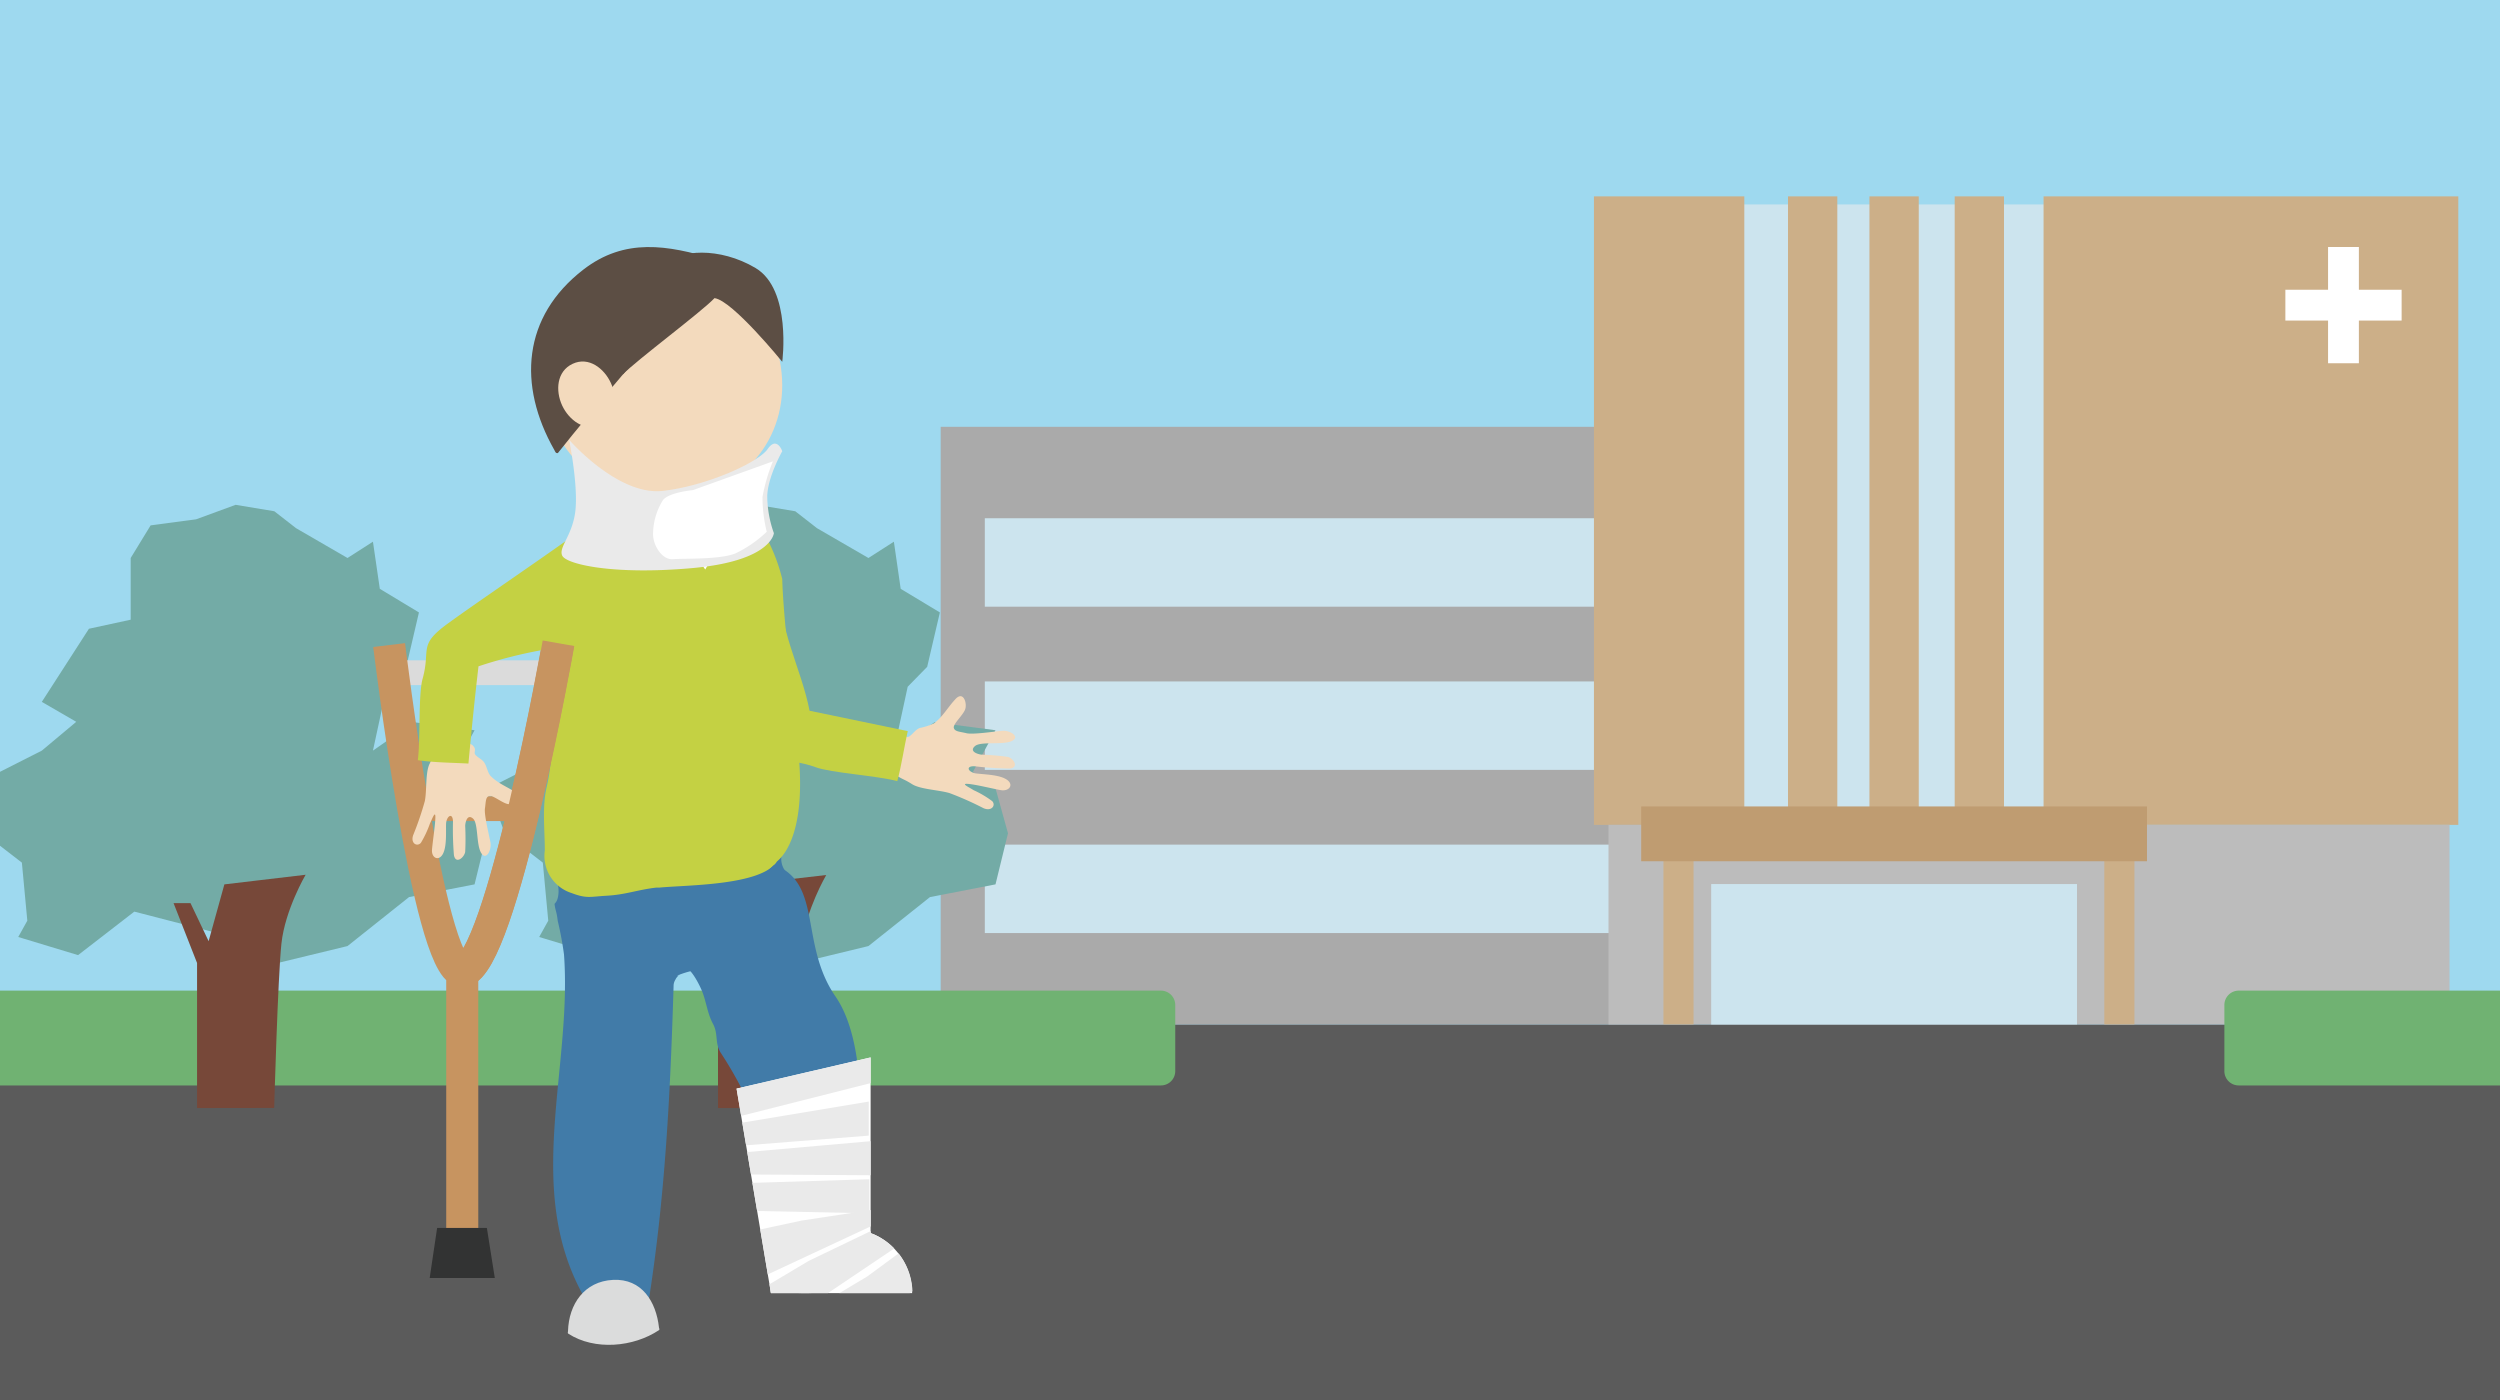
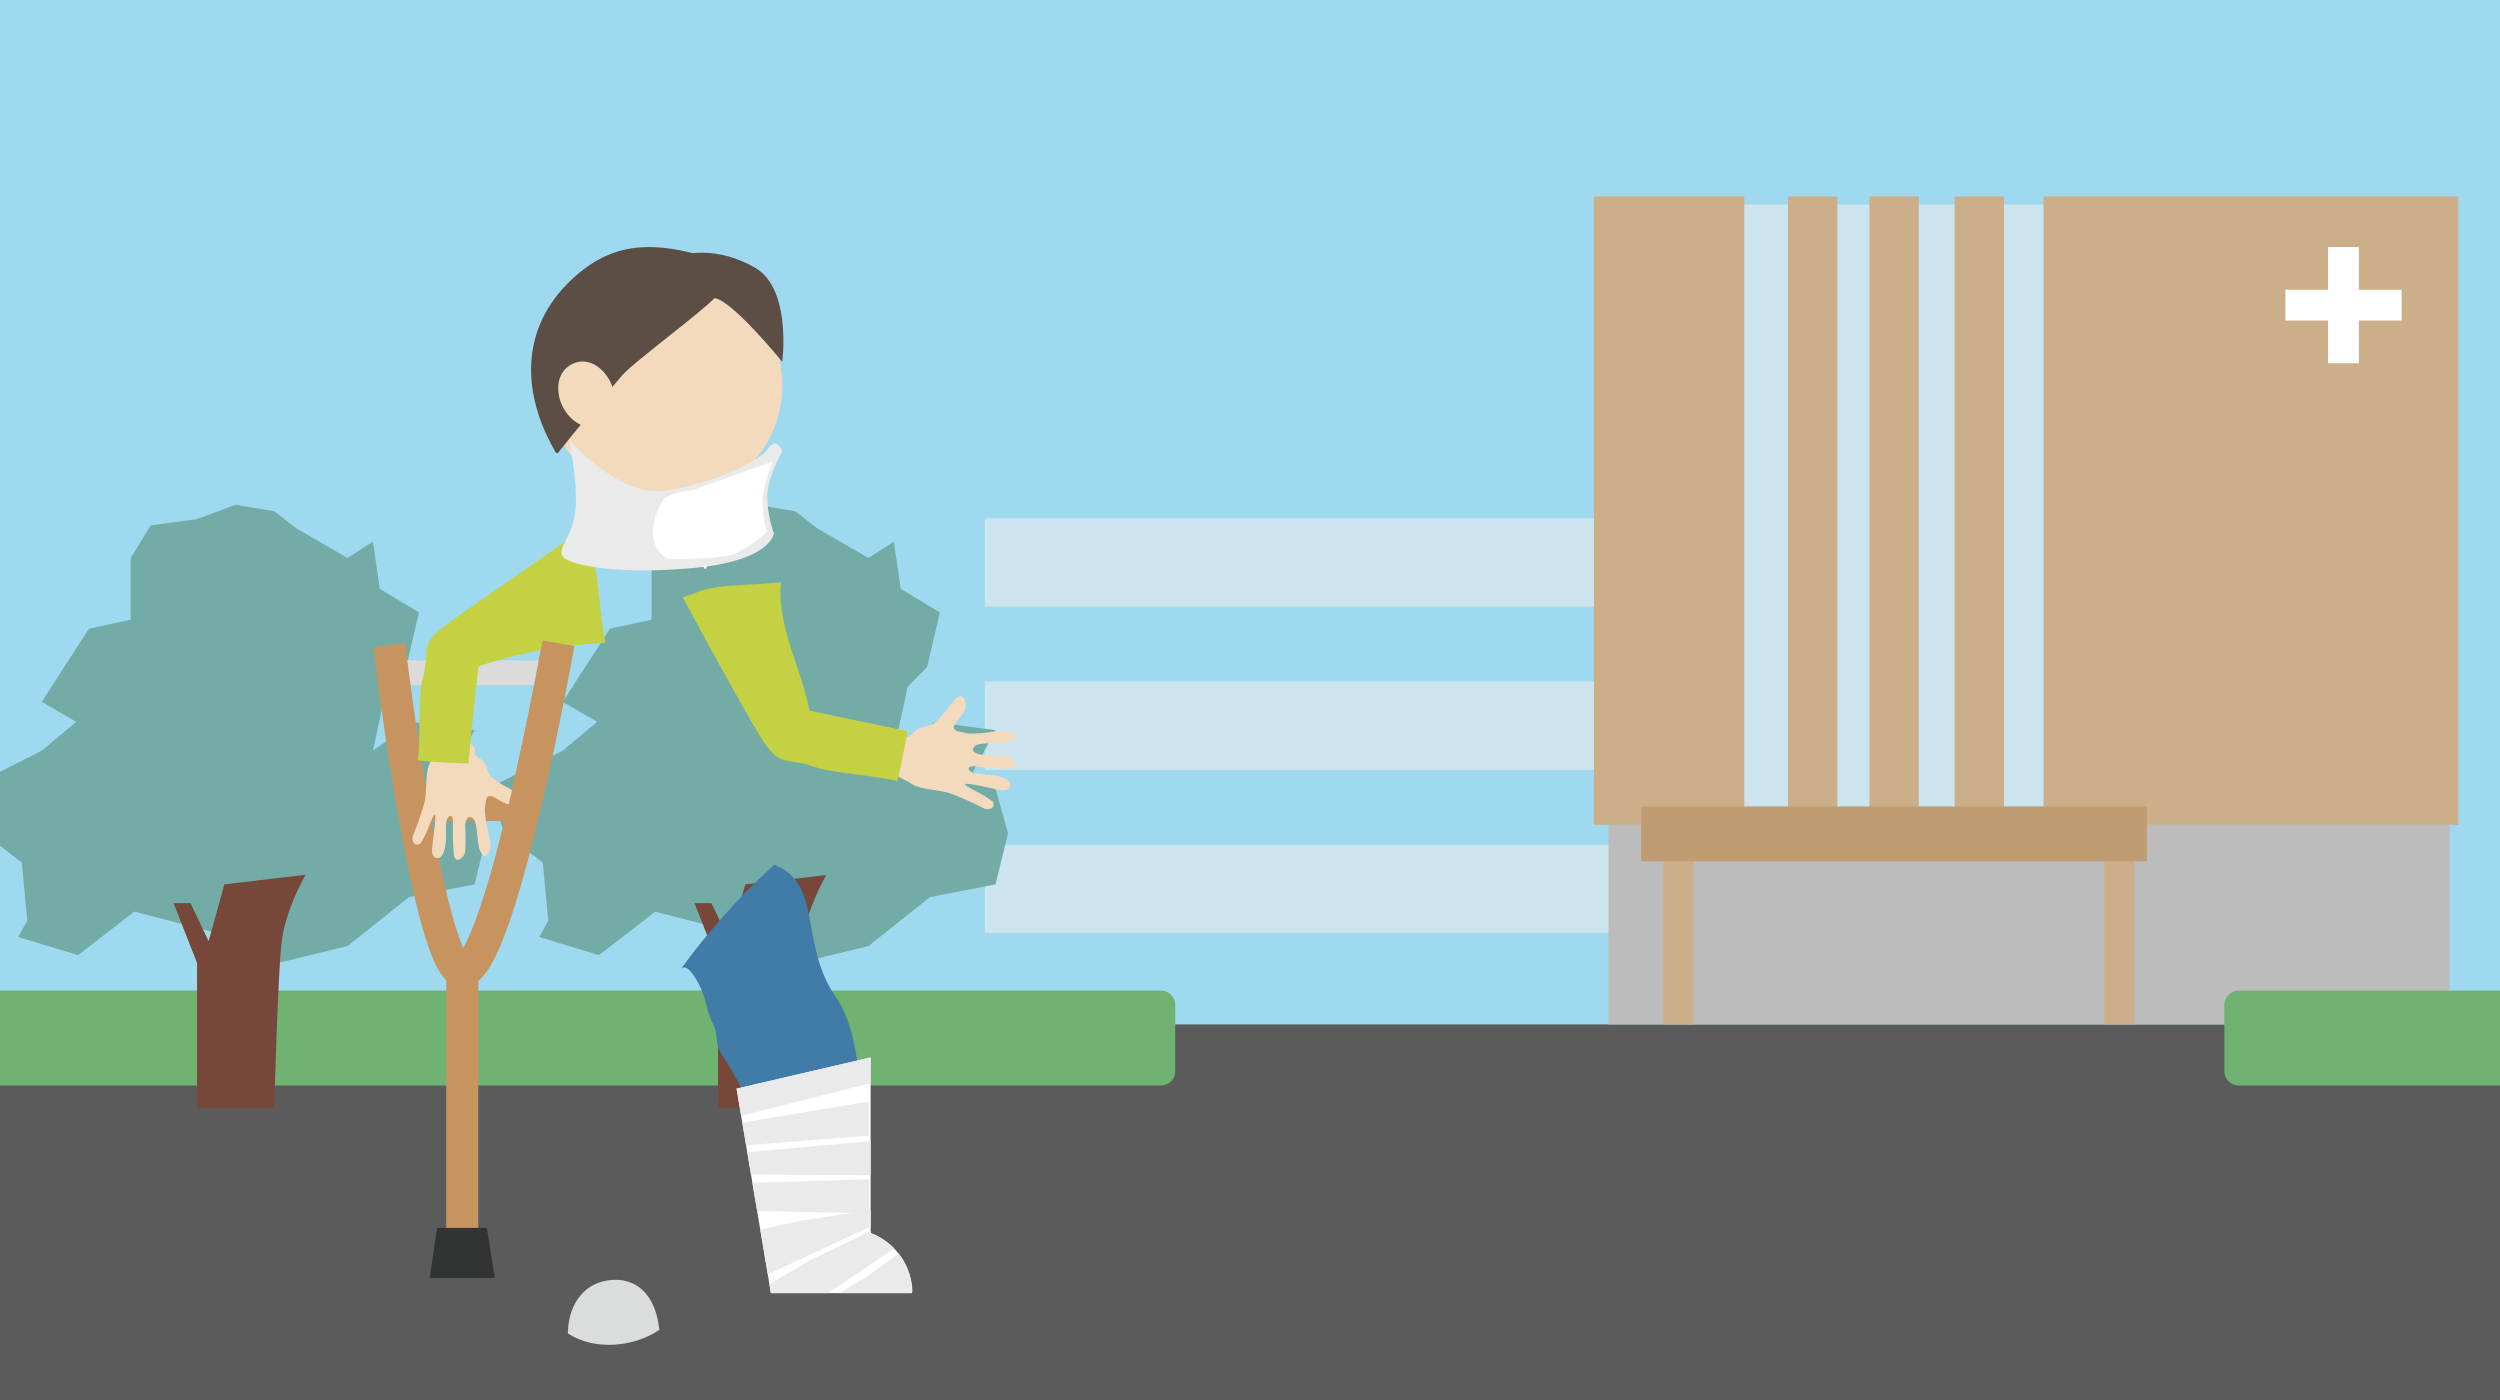
<svg xmlns="http://www.w3.org/2000/svg" width="400" height="224" viewBox="0 0 400 224">
  <defs>
    <clipPath id="a">
      <path d="M139.33 197.3v-28.12l-21.48 5 5.5 32.72H146a10.29 10.29 0 00-6.67-9.6z" fill="none" />
    </clipPath>
    <style>.u{fill:none}.e{fill:#cce4ee}.f{fill:#ccaf88}.g{fill:#fff}.k{fill:#73aba6}.l{fill:#774839}.o{fill:#417ba8}.p{fill:#dbdcdc}.q{fill:#c4d143}.s{fill:#f3dabd}.t{fill:#5c4e44}.u{stroke:#c79460;stroke-linejoin:round;stroke-width:5.13px}.x{fill:#eaeaea}</style>
  </defs>
  <path fill="#9ed9ef" d="M0 0h400v224H0z" />
  <path fill="#5b5b5b" d="M0 163.91h400V224H0z" />
-   <path fill="#aaa" d="M150.51 68.29h115.63v95.62H150.51z" />
  <path class="e" d="M157.57 82.92H273.2v14.15H157.57zm0 26.11H273.2v14.15H157.57zm0 26.11H273.2v14.15H157.57z" />
  <path class="e" d="M269.87 32.71h66.36v99.27h-66.36z" />
  <path class="f" d="M326.97 31.42h66.36v100.56h-66.36zm-71.94 0h24.06v100.56h-24.06zm57.72 0h7.89v100.56h-7.89zm-13.64 0H307v100.56h-7.89zm-13.03 0h7.89v100.56h-7.89z" />
  <path class="g" d="M372.49 39.52h4.93v18.6h-4.93z" />
  <path class="g" d="M384.26 46.36v4.93h-18.6v-4.93z" />
  <path fill="#bcbcbc" d="M257.36 131.97h134.56v31.94H257.36z" />
-   <path class="e" d="M273.79 141.45h58.53v22.46h-58.53z" />
  <path class="f" d="M266.15 135.65h4.82v28.26h-4.82zm70.54 0h4.82v28.26h-4.82z" />
  <path fill="#bf9c71" d="M262.59 129.03h80.93v8.77h-80.93z" />
  <path d="M185.74 158.5H0v15.17h185.74a2.29 2.29 0 002.3-2.29V160.8a2.3 2.3 0 00-2.3-2.3zm172.46 0a2.3 2.3 0 00-2.3 2.3v10.58a2.29 2.29 0 002.3 2.29H400V158.5z" fill="#70b272" />
  <path class="k" d="M138.95 89.28l-8.23-4.77-3.48-2.71-6.19-1.03-6.32 2.32-7.28.97-3.19 5.22v9.87l-6.68 1.45-7.54 11.7 5.51 3.19-5.51 4.61-11.9 6.03 2.62 7.19 6.09 4.7.87 9.29-1.45 2.61 9.57 2.9 9-6.96 16.82 4.35 1.74 4.93 15.55-3.77 9.85-7.84 10.48-2.03 2-8.18-2-7.19-3.62-2.61 3.62-6.68-9.75-1.29-6.51 4.55 2.21-10.22 3.12-3.19 2.03-8.7-6.27-3.78-1.09-7.54-4.07 2.61z" />
  <path class="l" d="M114.88 177.29v-23.21l-3.76-9.58h2.71l2.9 6.09 2.52-9.09 12.95-1.5s-3.28 5.61-3.86 11-1.16 26.31-1.16 26.31z" />
  <path class="k" d="M75.93 126.13l-3.62-2.61 3.62-6.68-9.74-1.29-6.52 4.55 2.21-10.22 3.12-3.19 2.03-8.7-6.26-3.78-1.1-7.54-4.07 2.61-8.23-4.77-3.48-2.71-6.19-1.03-6.32 2.32-7.28.97-3.19 5.22v9.87l-6.68 1.45-7.54 11.7 5.51 3.19-5.51 4.61L0 123.49v11.83l3.5 2.7.87 9.29-1.45 2.61 9.57 2.9 9-6.96 16.82 4.35 1.74 4.93 15.55-3.77 9.85-7.84 10.48-2.03 2-8.18-2-7.19z" />
  <path class="l" d="M31.53 177.29v-23.21l-3.76-9.58h2.71l2.9 6.09 2.52-9.09 13-1.54s-3.29 5.61-3.87 11-1.16 26.31-1.16 26.31z" />
  <path fill="#dbdbdb" d="M62.57 105.65h24.81v3.97H62.57z" />
  <path fill="#c79460" d="M64.18 127.4h18.24v3.97H64.18z" />
-   <path class="o" d="M122.44 154a23.77 23.77 0 002-4.85c.47-1.61.16-3.91.15-5.28s0-1.61 0-2.72c0-.06 0 .07 0 0s1.7-1.06 1.7-1.06c-1.7-1.56-1.56-3.36-.5-5.3-2.61.07-6.93 1.39-9.52 1.69-.47.56-.41 1.5-1 2-.34.26-.59 0-1.28.11s1.55 0-.61 0-12.48 1.49-14.61 1.83.1 0-.6.08-.84.32-1.23.13c-.71-.33-.94-1.24-1.56-1.7-2.5.15-5 .23-7.53.49 1.85 1 1.74 4.11 1.09 4.94s0 0-.15.18 0 0 0 .06-.08-.09-.07 0c.17 1.31.32 1.08.52 2.75a52.56 52.56 0 011 5.37c1.34 18.42-6.51 37.61 3.22 54.8 0 0-.75-.1.35.06s8.4 1.22 9.51 1.34.35.07.35 0c2.76-17.21 3.59-34.05 4.11-51.35a2 2 0 01.3-.85c.08-.17 0 0 0 0s.11-.25.24-.37-.13.05.07-.07-.27-.05.34-.3c.39-.16-1.43.46.53-.23s9.91-2.36 13.18-1.75z" />
  <path class="p" d="M105.44 212.82c.15-.1 0-.28 0-.4-.46-4.17-2.75-7.87-7.35-7.64S91 208.67 90.88 213c0 .12-.1.29.05.39 4.22 2.73 10.42 2.16 14.51-.57z" />
-   <path class="q" d="M127.7 119.87c-.94-8.84-2.41-21.59-2.54-27.23a28.84 28.84 0 00-3.09-7.64c-1.31-2-2.43-1.12-4.21-2.73-1.84 1-5.56 3-6.94 3.48a3 3 0 01-2.48.17c-2.06-.77-4.68-3.57-6.26-4s-.3-.75-1.72.17-4.36.58-6.2 2.25c-1.22 1.11-3-.77-3.89 3.45-.71 3.27-.17 6.87-.05 10.17.18 4.62.32 9.16-.86 13.67s-.93 9.76-2 14.36c-.74 3.2-.29 6.77-.29 10.08a6.23 6.23 0 004.29 6.82c2.44.93 3 .57 5.55.43 3.11-.17 4.87-.93 7.95-1.3h.5c4.22-.43 16.31-.29 18.83-4.15.07-.2 4.99-3.09 3.41-18z" />
  <path d="M115.57 86.22q-6.28-.22-12.57-.36c0-3.4 0-6.79-.11-10.19 4.2.09 8.39.21 12.58.33.07 3.41.1 6.82.1 10.22z" fill="#eec29f" />
  <path class="g" d="M116.91 81.1c-2.54 1.65-5.1 3.29-7.65 4.93q1.8 2.53 3.58 5.09c1.69-2.94 3.38-5.87 5-8.83z" />
  <path class="g" d="M101.77 80.68l-.92 1.14q2.5 4.52 5 9.07c1.2-1.62 2.42-3.23 3.61-4.86z" />
  <path class="s" d="M143.87 118.07c.87-.65 1.1.16 1.7-.3s.89-1 1.58-1.29a10.25 10.25 0 002.29-.74c1.45-1.11 2.19-2.56 3.46-3.91s1.89.76 1.51 1.71-1.95 2.31-1.8 2.92.95.59 2 .85 4.5-.28 5.78-.38 2.91 1 1.46 1.65-4.93 0-5.85.79.23 1.26 1 1.37a40.14 40.14 0 014.29.37c.95.29 1.77 1.73.25 1.86a51 51 0 01-5.61-.37c-1.55-.06-1 1 .31 1.16s3.71.19 4.87 1 .34 1.9-1 1.66-4-.91-5.26-1 .43.65.91 1a15.73 15.73 0 013 1.77c.62.68-.13 1.69-1.42 1.11a50.24 50.24 0 00-5.4-2.4c-1.69-.51-4.68-.6-6-1.43s-1.21-.6-2.47-1.37-.47-5.37.4-6.03z" />
  <path class="q" d="M121.66 117.87c3.19 5.19 4 3.13 8.83 4.88 2.5.92 9.74 1.34 13.08 2.23.71-2.69 1.07-5.34 1.67-8l-15.71-3.26c-1.31-6.84-5.3-13.64-4.57-20.57-3.81.44-6.71.35-9.92.75s-3.29 1-5.82 1.64c3.49 6.46 9.26 17.14 12.44 22.33z" />
  <path class="o" d="M108.89 155.12a109.39 109.39 0 0115-16.76c7.77 3 4 12.69 9.79 21.08s3.93 26.46 3 37.29a106.6 106.6 0 01-11.07 3.27c2.16-.57-1.93-12.69-2.38-14.29a62.87 62.87 0 00-7.89-17.23c-1-1.52-.39-3-1.23-4.6-1-1.83-1.1-3.81-1.93-5.64-.31-.7-2.18-4.63-3.29-3.12z" />
  <path class="s" d="M103.63 42.17c10.68-1.28 19.66 5.72 21.29 16.42s-5.33 19.85-16.1 21-20.18-5.77-21.65-16.49S93 43.46 103.63 42.17z" />
  <path class="t" d="M93.32 43.15c6.65-5.15 13.5-3.94 21-1.69-2.72 3.56.86 0-3.39 5.15S94.74 65.5 89.26 72.49c-.36.08-.44-.26-.56-.48-5.91-10.4-5.09-21.35 4.62-28.86z" />
  <path class="t" d="M114.32 47.7c-2 2.15-12.64 10.06-14.68 12.22-2.24-5.25 5.45-15.36 7.15-17.65s8.31-2.84 14.11.62 4.26 15 4.26 15-7.96-9.82-10.84-10.19z" />
  <path class="s" d="M89.94 64.87c1.09 2.34 3.61 4.28 6.2 3.1s2.67-4.36 1.6-6.69-3.54-4.28-6.12-3.07-2.76 4.31-1.68 6.66z" />
  <path class="u" d="M62.26 103.21s6.25 51.43 11.7 52.23c6.25-1.12 15.36-52.52 15.36-52.52m-15.36 94.67V151.6" />
  <path fill="#323333" d="M79.17 204.48H68.75l1.19-8.01h7.96l1.27 8.01z" />
  <path class="s" d="M75.63 119.26c.77.75 0 1.07.5 1.58s1.09.68 1.44 1.31.5 1.62 1 2.08c1.25 1.22 2.72 1.7 4.18 2.71s-.58 1.91-1.53 1.7-2.45-1.51-3-1.28-.48 1-.63 2 .66 4.23.88 5.43-.69 3-1.49 1.67-.44-4.72-1.29-5.48-1.22.38-1.26 1.15a41.48 41.48 0 010 4.18c-.18.94-1.52 2-1.8.52a49.14 49.14 0 01-.15-5.44c-.08-1.5-1.07-.78-1.11.45s.14 3.61-.52 4.81-1.84.62-1.73-.71.53-4 .54-5.2-.6.49-.86 1a16.74 16.74 0 01-1.46 3.12c-.61.67-1.69.08-1.23-1.24a49.19 49.19 0 001.86-5.44c.34-1.68.08-4.55.75-5.94s.45-1.23 1-2.56 5.15-1.16 5.91-.42z" />
  <path class="q" d="M71.77 99.68c-5 3.6-2.8 4.07-4.16 8.95-.7 2.55-.32 9.66-.76 13 2.73.39 5.39.39 8.1.54.48-5.2 1-10.38 1.61-15.56a74.45 74.45 0 0120.31-3.73c-.73-3.58-1.14-9.81-1.77-12.88s-1.21-3-2-5.28c-6.04 4.39-16.37 11.36-21.33 14.96z" />
  <path class="u" d="M74 155.44c6.25-1.12 15.36-52.52 15.36-52.52" />
  <g clip-path="url(#a)">
-     <path class="p" d="M135.12 196.6c2.85 2.58 6.37 3.69 6.76 7.28.15 1.43-.29.89-.23 2-5.29-.34-10.67 1.73-15.84.78.45-3.08 1.08-6.14 1.68-9.2 2.51-.26 5.08-.57 7.63-.86z" />
-     <path class="g" d="M139.3 204.48l-15.98 2.42-5.49-32.72 21.47-5v35.3z" />
+     <path class="g" d="M139.3 204.48l-15.98 2.42-5.49-32.72 21.47-5v35.3" />
    <path class="g" d="M123.32 196.6h12.31a10.31 10.31 0 0110.31 10.31h-22.62V196.6z" />
    <path class="x" d="M139.3 173.3l-21.38 5.41-.7-4.93 22.08-5.22v4.74zm-.3 8.4l-20.41 1.61-.47-3.58 20.88-3.48v5.45zm.3 6.34l-19.38-.12-.47-3.58 19.85-1.75v5.45zm-.21 6.09l-18.84-.39-.59-4.46 19.43-.6v5.45z" />
    <path class="x" d="M139.73 196.03l-18.12 8.45v-7.76l6.65-1.43 12.1-1.84-.63 2.58zm4.53 2.93l-21.73 14.63v-7.76l6.85-4.08 10.98-5.28 3.9 2.49zm9.38 2.5l-21.73 14.62v-7.75l6.84-4.09 7.18-5.28 7.71 2.5z" />
  </g>
  <path class="x" d="M91.06 70.37s7.81 9 15 8.17 15.3-4.58 16.77-6.7 2.33.35 2.33.35-2.4 4.23-2.4 7.31a18 18 0 001.06 5.8s-.32 4.44-13 5.59-20.25-.61-20.87-2 1.77-3.3 2.14-7.45-1.03-11.07-1.03-11.07z" />
  <path class="g" d="M110.86 78.42s-3.87.35-4.8 1.62a10.37 10.37 0 00-1.57 5.43c0 1.84 1.48 4.15 3.19 4s7.49.1 10-.93a19.08 19.08 0 005-3.46 22.82 22.82 0 01-.68-5.58 28.27 28.27 0 011.66-5.68z" />
</svg>